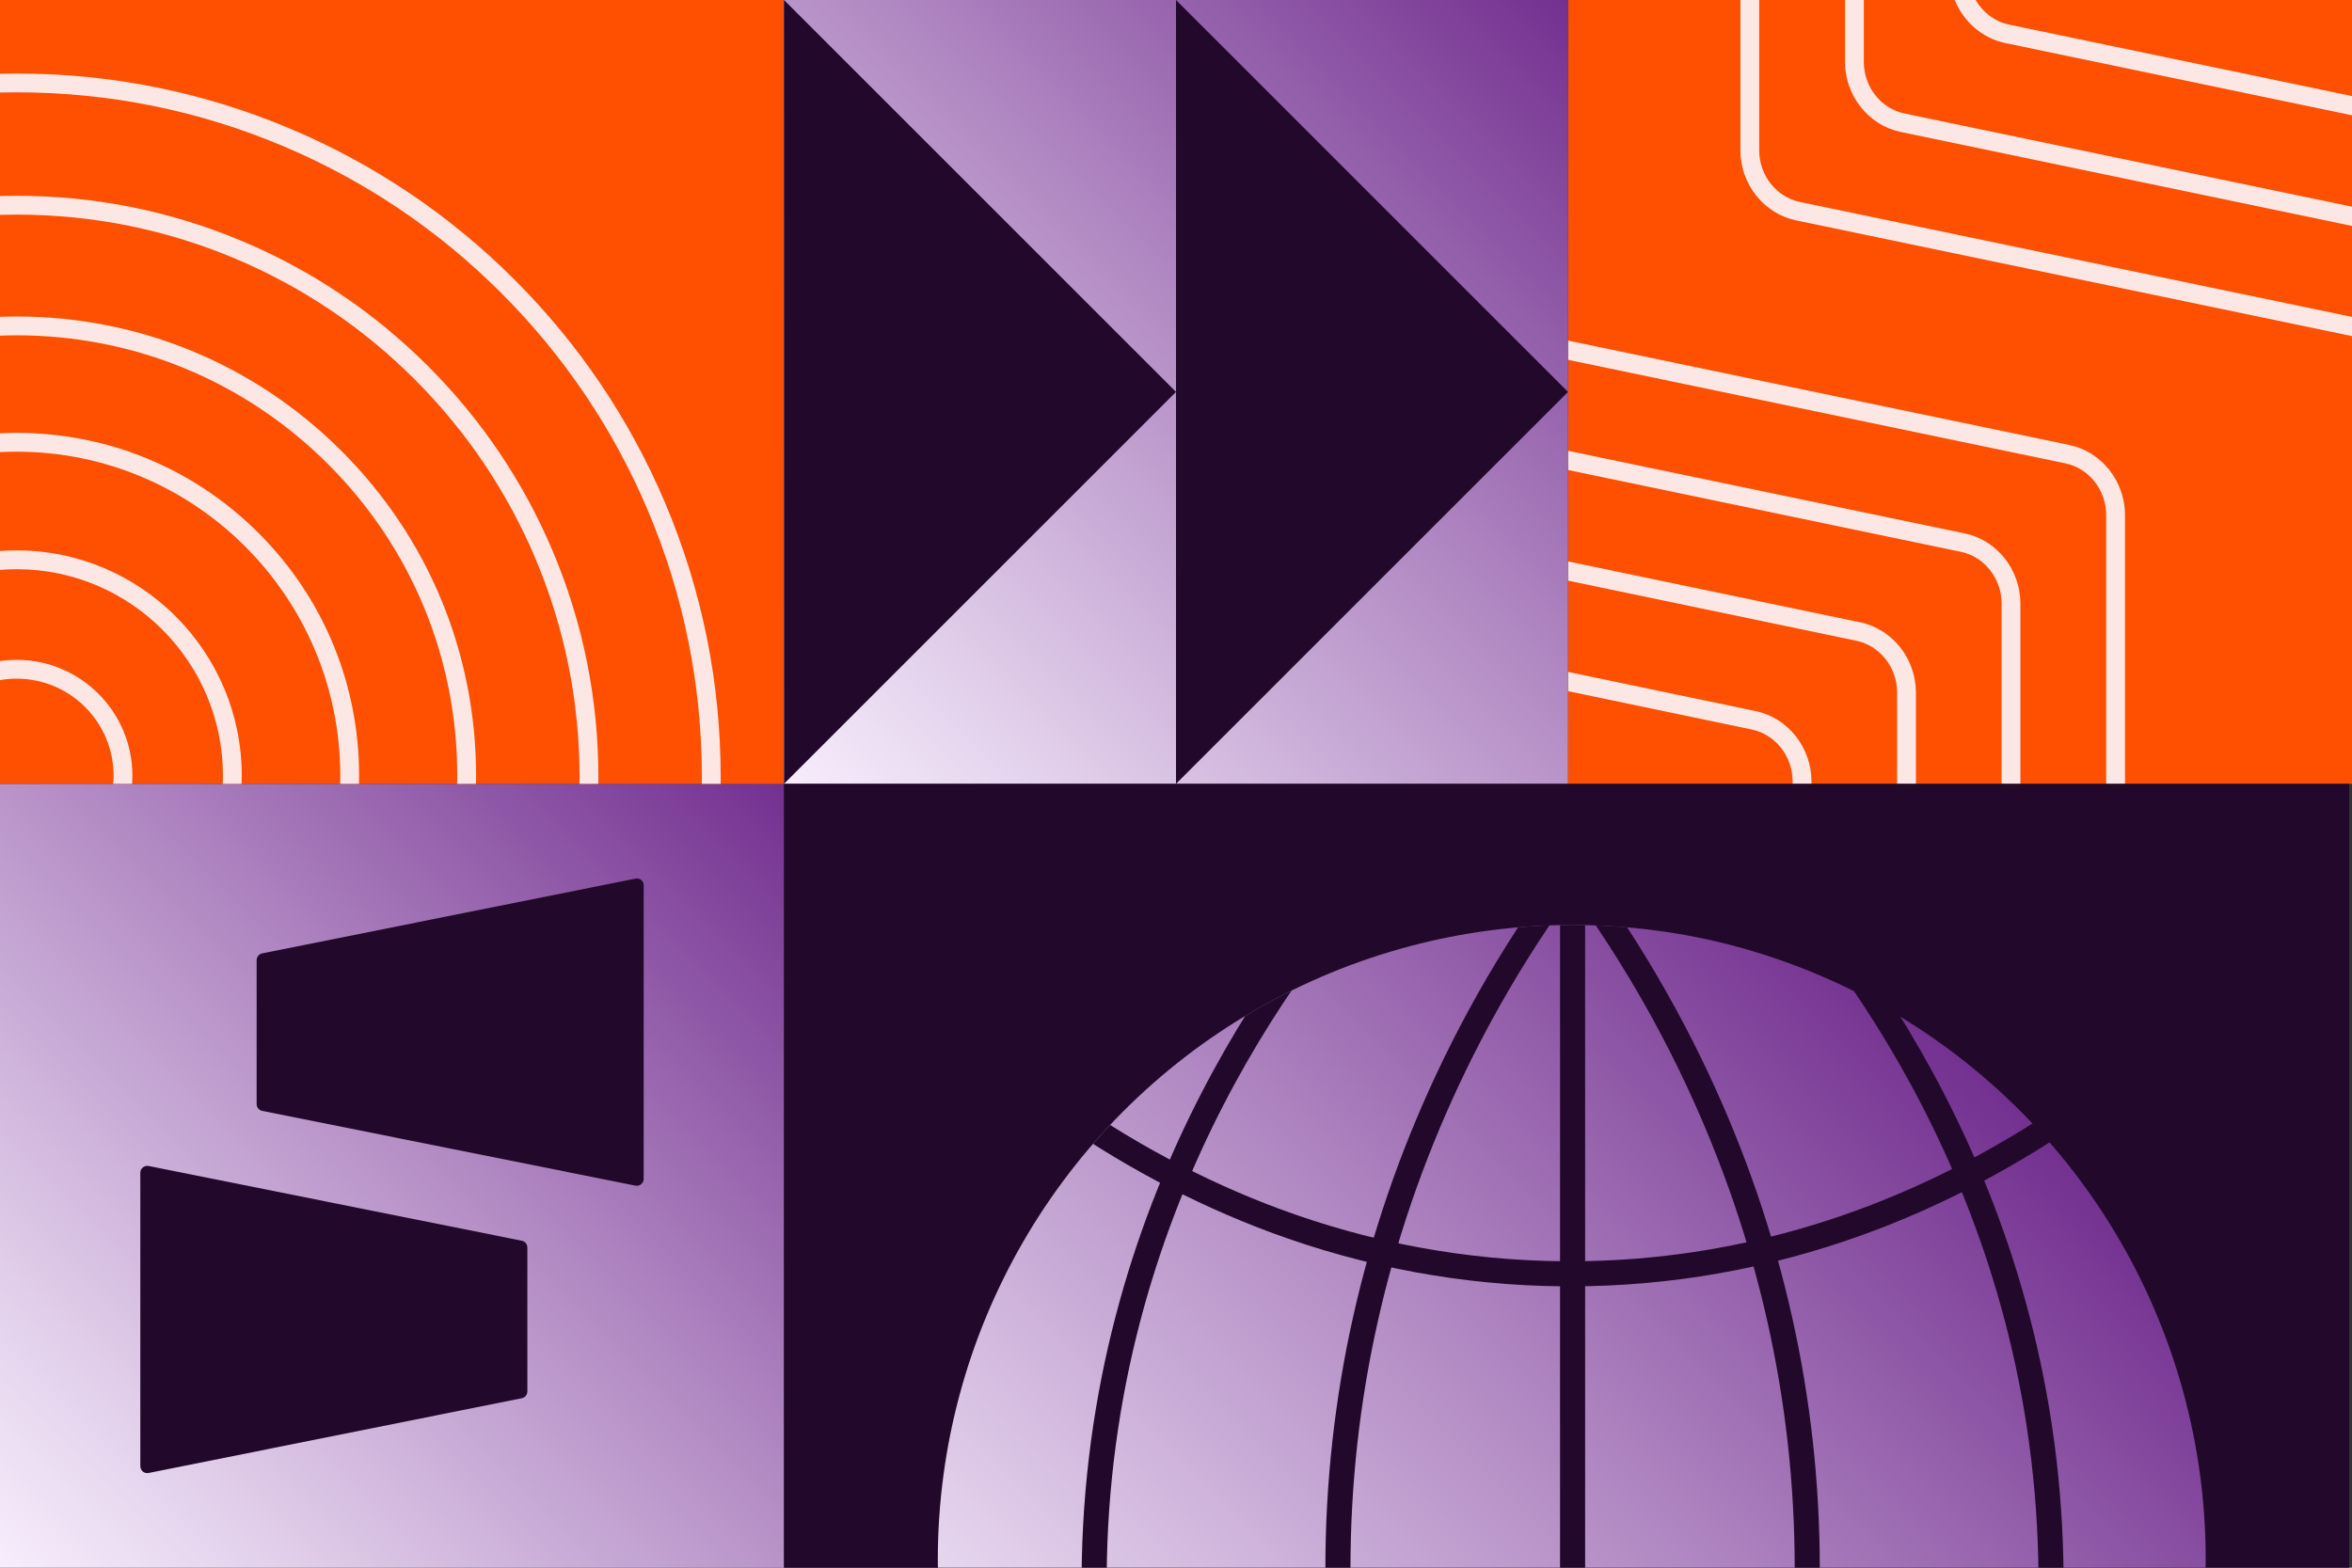
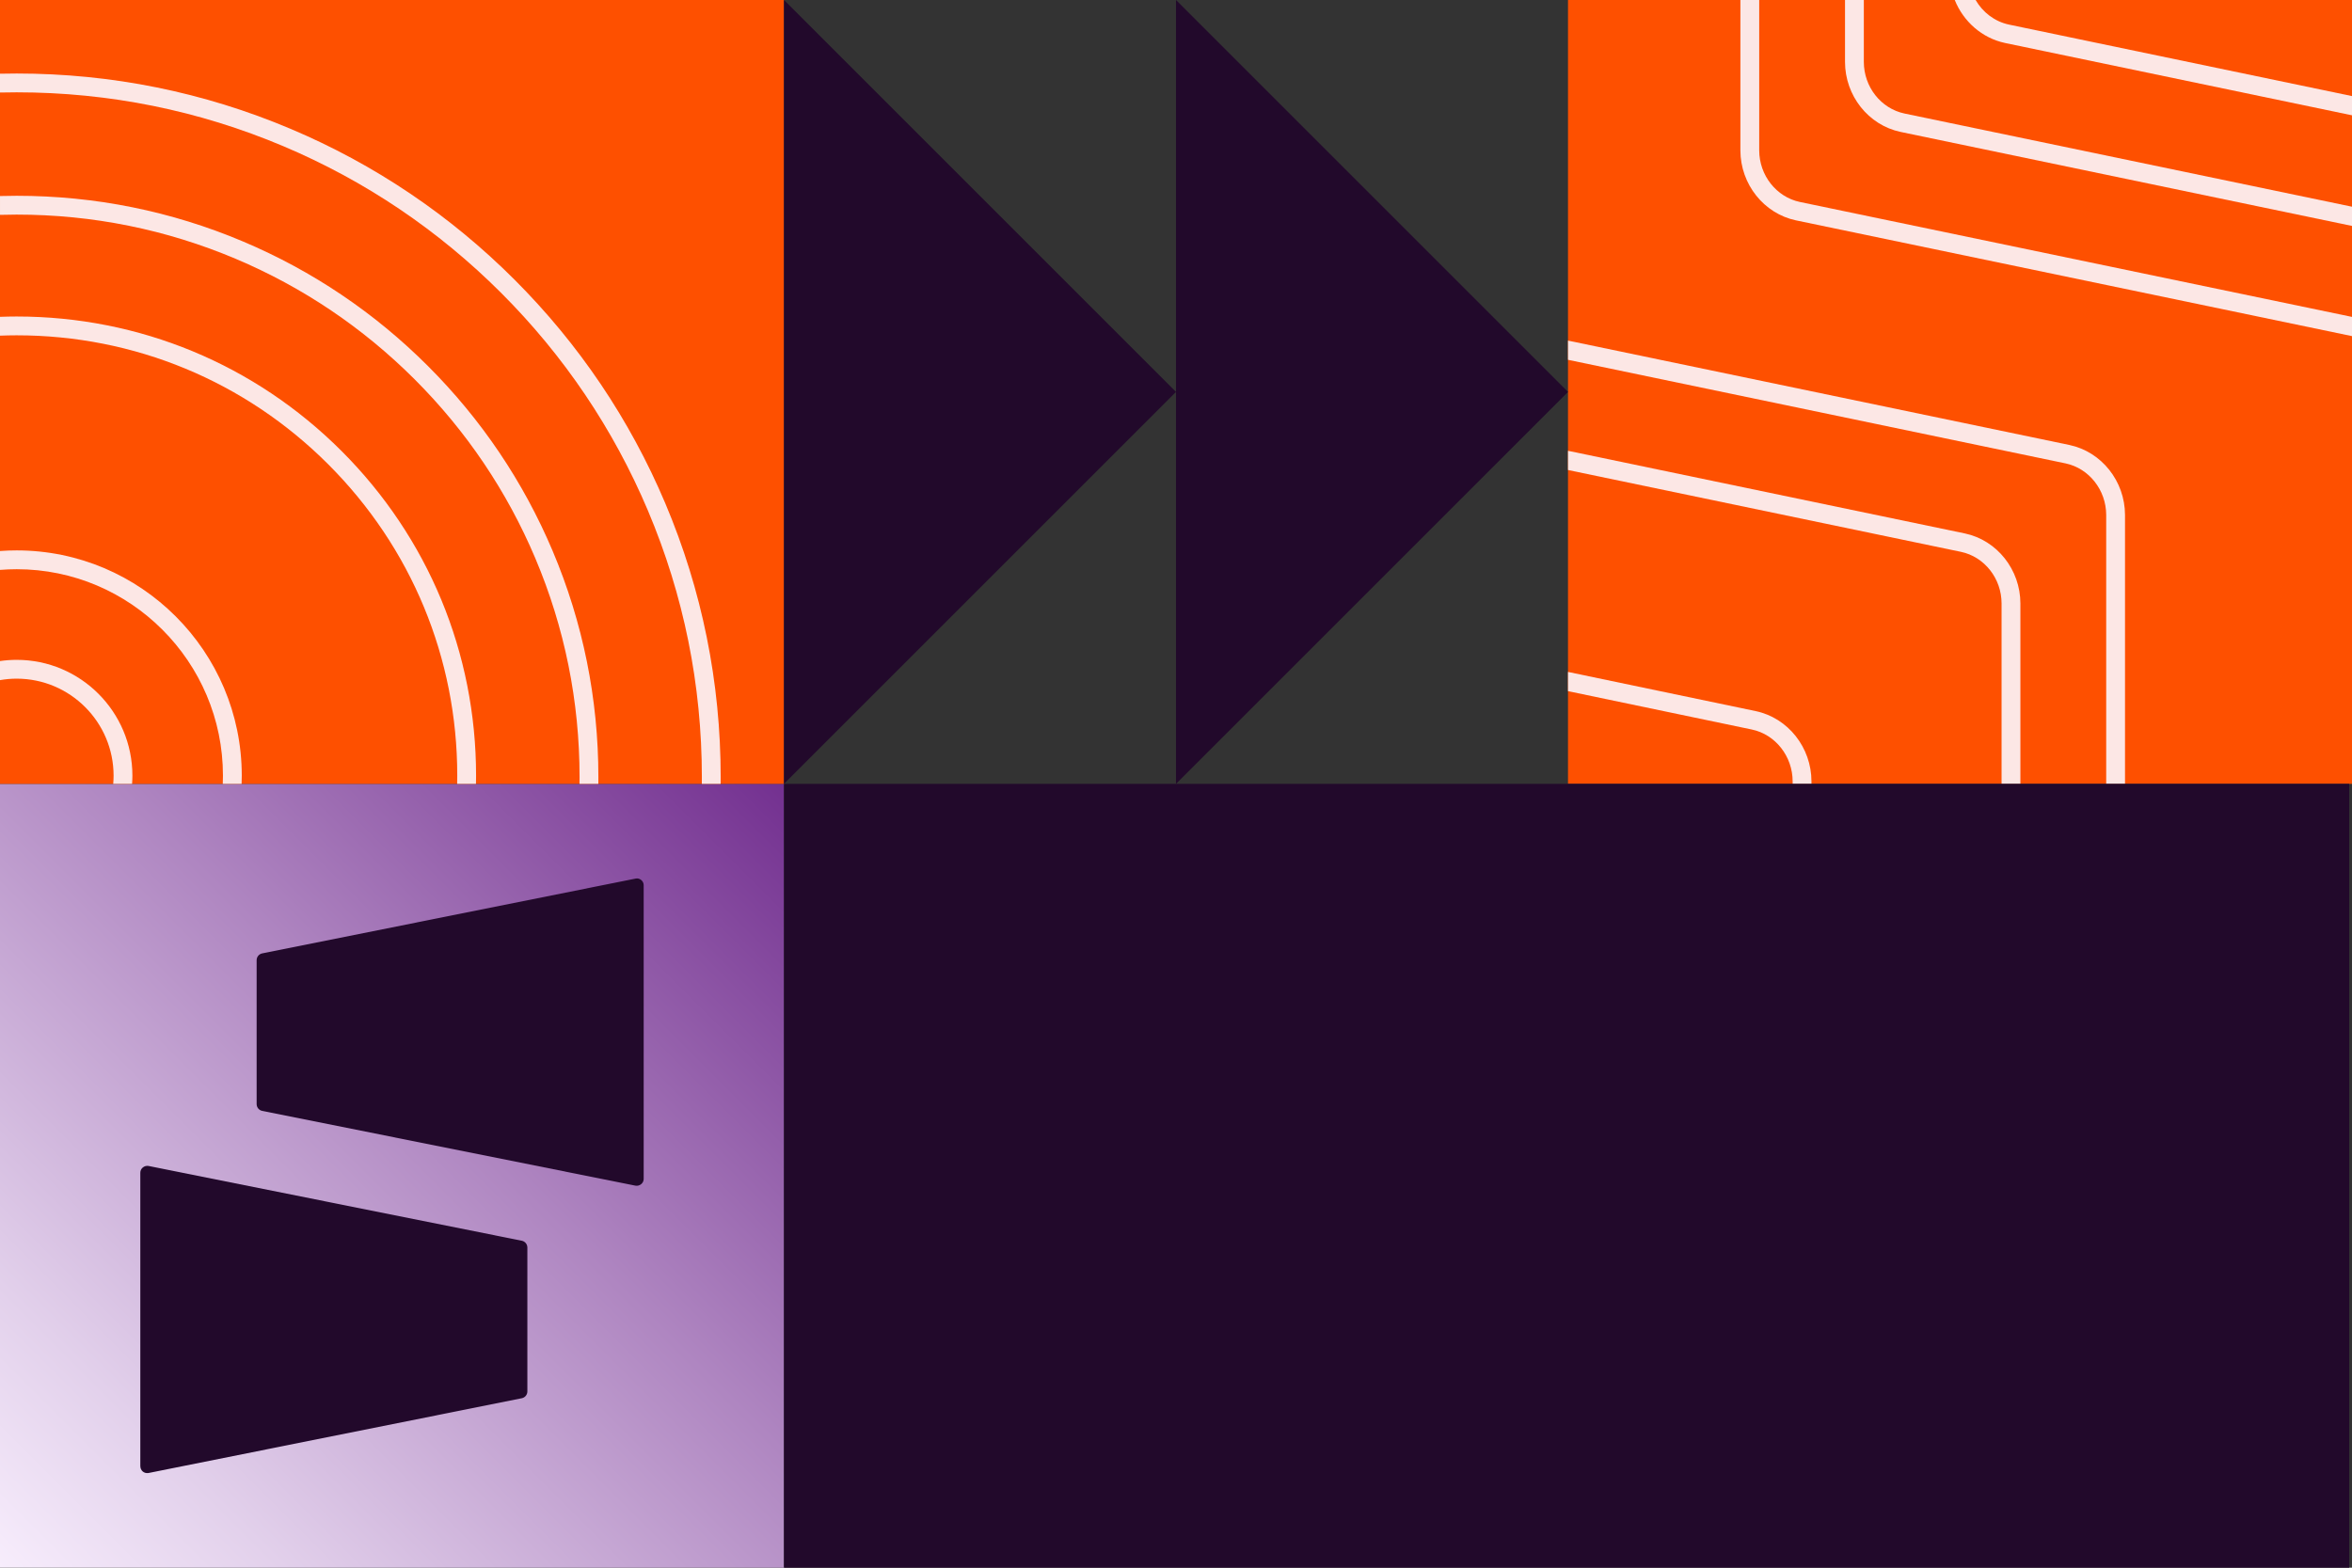
<svg xmlns="http://www.w3.org/2000/svg" xmlns:xlink="http://www.w3.org/1999/xlink" id="Layer_1" data-name="Layer 1" viewBox="0 0 1500 1000">
  <rect x="0" y="0" width="1500" height="1000" fill="#333333" stroke="none" />
  <defs>
    <style>
      .cls-1 {
        fill: none;
      }

      .cls-2 {
        fill: url(#New_Gradient_Swatch);
      }

      .cls-3 {
        fill: url(#linear-gradient);
      }

      .cls-4 {
        fill: #fce7e5;
      }

      .cls-5 {
        clip-path: url(#clippath-1);
      }

      .cls-6 {
        clip-path: url(#clippath-2);
      }

      .cls-7 {
        fill: #22092b;
      }

      .cls-8 {
        fill: #fe5000;
      }

      .cls-9 {
        fill: url(#New_Gradient_Swatch-2);
      }
    </style>
    <linearGradient id="New_Gradient_Swatch" data-name="New Gradient Swatch" x1="0" y1="1000" x2="500" y2="500" gradientUnits="userSpaceOnUse">
      <stop offset="0" stop-color="#f7edfc" />
      <stop offset=".181" stop-color="#e2d0eb" />
      <stop offset=".573" stop-color="#af86c1" />
      <stop offset="1" stop-color="#733090" />
    </linearGradient>
    <linearGradient id="linear-gradient" x1="500" y1="500" x2="1000" y2="0" gradientUnits="userSpaceOnUse">
      <stop offset="0" stop-color="#f7edfc" />
      <stop offset=".181" stop-color="#e2d0eb" />
      <stop offset=".573" stop-color="#af86c1" />
      <stop offset="1" stop-color="#733090" />
    </linearGradient>
    <clipPath id="clippath-1">
      <rect class="cls-7" x="749.111" y="250.889" width="500" height="998.223" transform="translate(1749.111 -249.111) rotate(90)" />
    </clipPath>
    <clipPath id="clippath-2">
-       <circle class="cls-1" cx="1002.924" cy="994.86" r="404.82" />
-     </clipPath>
+       </clipPath>
    <linearGradient id="New_Gradient_Swatch-2" data-name="New Gradient Swatch" x1="1721.631" y1="532.622" x2="2294.133" y2="-39.88" gradientTransform="translate(-1006.011 748.237)" xlink:href="#New_Gradient_Swatch" />
  </defs>
  <g>
    <path class="cls-2" d="M0,500v500h500v-500H0Z" />
    <g>
      <path class="cls-7" d="M336.33,887.55c0,2.169-1.518,3.904-3.471,4.338l-238.168,47.721c-2.819.433-5.206-1.518-5.206-4.556v-186.977c0-2.819,2.603-4.772,5.206-4.338l238.168,47.72c1.952.435,3.471,2.169,3.471,4.339v91.753Z" />
      <path class="cls-7" d="M410.514,751.98c0,2.82-2.603,4.772-5.206,4.339l-238.168-47.721c-1.952-.433-3.471-2.169-3.471-4.338v-91.753c0-2.169,1.518-3.905,3.471-4.339l238.168-47.721c2.602-.65,5.206,1.518,5.206,4.122v187.41Z" />
    </g>
  </g>
  <g>
    <g>
      <rect class="cls-8" width="500" height="500" />
      <g>
        <path class="cls-4" d="M424.258,320.985c-22.626-53.477-54.981-101.467-96.166-142.637-41.182-41.169-89.181-73.509-142.664-96.122C129.978,58.78,71.168,46.892,10.633,46.892c-3.551,0-7.095.044-10.633.126v12.002c3.538-.084,7.082-.128,10.633-.128,58.921,0,116.158,11.569,170.122,34.388,52.053,22.008,98.77,53.485,138.853,93.556,40.086,40.072,71.578,86.78,93.598,138.826,22.832,53.963,34.41,111.2,34.41,170.121,0,1.407-.013,2.812-.026,4.218h12c.013-1.405.026-2.811.026-4.218,0-60.537-11.896-119.347-35.358-174.797Z" />
        <path class="cls-4" d="M10.633,136.892c48.427,0,95.444,9.498,139.746,28.229,42.755,18.078,81.139,43.943,114.084,76.877,32.947,32.935,58.823,71.31,76.909,114.057,18.742,44.294,28.244,91.305,28.244,139.727,0,1.408-.036,2.812-.052,4.218h12.026c.016-1.405.026-2.811.026-4.218,0-50.038-9.822-98.622-29.192-144.404-18.692-44.177-45.432-83.834-79.477-117.867-34.044-34.033-73.71-60.761-117.895-79.443-45.788-19.36-94.377-29.177-144.418-29.177-3.552,0-7.096.055-10.633.154v12.015c3.537-.102,7.08-.169,10.633-.169Z" />
        <path class="cls-4" d="M10.633,213.89c75.053,0,145.614,29.218,198.685,82.271s82.298,123.591,82.298,198.62c0,1.743-.032,3.481-.064,5.219h12c.03-1.738.064-3.476.064-5.219,0-78.235-30.476-151.787-85.814-207.107-55.337-55.319-128.911-85.784-207.168-85.784-3.556,0-7.098.085-10.633.21v12.007c3.535-.13,7.077-.217,10.633-.217Z" />
-         <path class="cls-4" d="M10.633,288.123c113.8,0,206.383,92.707,206.383,206.658,0,1.745-.023,3.484-.066,5.219h12.003c.041-1.736.064-3.476.064-5.219,0-58.404-22.715-113.312-63.961-154.612-41.248-41.301-96.089-64.046-154.421-64.046-3.558,0-7.103.087-10.633.256v12.015c3.522-.18,7.067-.271,10.633-.271Z" />
        <path class="cls-4" d="M10.633,363.09c72.539,0,131.554,59.077,131.554,131.691,0,1.748-.045,3.486-.113,5.219h12.008c.062-1.733.105-3.471.105-5.219,0-79.231-64.398-143.691-143.554-143.691-3.576,0-7.122.136-10.633.395v12.037c3.508-.282,7.054-.432,10.633-.432Z" />
        <path class="cls-4" d="M10.633,432.905c34.081,0,61.809,27.758,61.809,61.876,0,1.759-.092,3.497-.236,5.219h12.031c.121-1.726.205-3.462.205-5.219,0-40.735-33.11-73.876-73.809-73.876-3.611,0-7.159.273-10.633.777v12.158c3.457-.603,7.006-.935,10.633-.935Z" />
      </g>
    </g>
    <g>
      <rect class="cls-8" x="1000" y="0" width="500" height="500" />
      <g>
        <path class="cls-4" d="M1145.384,140.567l354.616,73.839v-12.258l-352.153-73.326c-14.965-3.161-25.857-16.98-25.9-32.842V0h-12v95.997c.058,21.5,14.954,40.243,35.437,44.57Z" />
        <path class="cls-4" d="M1212.105,84.15l287.895,59.967v-12.258l-285.435-59.454c-15.005-3.162-25.896-17.016-25.896-32.942V0h-12v39.462c0,21.567,14.898,40.36,35.436,44.687Z" />
        <path class="cls-4" d="M1278.776,27.43l221.224,46.122v-12.258l-218.759-45.608c-9.111-1.925-16.71-7.803-21.284-15.686h-13.307c5.518,13.721,17.375,24.314,32.127,27.43Z" />
        <path class="cls-4" d="M1319.8,283.85l-319.799-66.59v12.258l317.336,66.077c14.965,3.162,25.857,16.98,25.9,32.842v171.564h12v-171.58c-.058-21.5-14.954-40.243-35.437-44.57Z" />
        <path class="cls-4" d="M1253.078,340.268l-253.078-52.715v12.258l250.618,52.202c15.005,3.161,25.896,17.015,25.896,32.941v115.045h12v-115.045c0-21.567-14.898-40.36-35.436-44.687Z" />
-         <path class="cls-4" d="M1186.407,396.987l-186.407-38.863v12.258l183.942,38.349c14.994,3.167,25.908,17.029,25.95,32.942v58.327h12v-58.343c-.058-21.552-14.975-40.337-35.485-44.67Z" />
        <path class="cls-4" d="M1119.737,453.606l-119.737-24.998v12.259l117.274,24.483c15.063,3.174,25.997,17.112,25.997,33.142v1.508h12v-1.508c0-21.671-14.94-40.547-35.534-44.886Z" />
      </g>
    </g>
    <g>
-       <rect class="cls-3" x="500" width="500" height="500" />
      <g>
        <polygon class="cls-7" points="500 0 500 500 750 250 500 0" />
        <polygon class="cls-7" points="750 0 750 500 1000 250 750 0" />
      </g>
    </g>
  </g>
  <g>
    <rect class="cls-7" x="749.111" y="250.889" width="500" height="998.223" transform="translate(1749.111 -249.111) rotate(90)" />
    <g class="cls-5">
      <g class="cls-6">
        <circle class="cls-9" cx="1001.871" cy="994.609" r="404.82" />
        <g>
          <rect class="cls-7" x="994.924" y="476.439" width="16" height="1036.841" />
          <path class="cls-7" d="M1001.455,820.551c-1.42,0-2.835-.006-4.256-.017-63.873-.496-126.894-12.139-187.311-34.606-49.353-18.353-97.325-44.033-142.582-76.326-71.86-51.276-118.43-105.534-139.794-133.314l12.683-9.754c16.763,21.797,63.612,78.102,136.404,130.044,44.111,31.475,90.832,56.492,138.865,74.354,58.667,21.816,119.853,33.122,181.859,33.603,63.125.494,125.476-10.25,185.331-31.921,48.96-17.726,96.619-42.867,141.652-74.724,74.252-52.527,121.619-109.359,138.537-131.356l12.683,9.755c-17.361,22.572-65.949,80.878-141.979,134.663-46.203,32.685-95.138,58.492-145.446,76.707-60.3,21.832-123.075,32.893-186.646,32.893Z" />
          <g>
            <g>
              <path class="cls-7" d="M880.021,1482.578c-28.803-30.206-71.162-81.329-109.387-153.338-56.019-105.529-83.168-218.051-80.692-334.439,5.094-239.497,134.627-400.495,190.082-458.598l11.575,11.047c-54.166,56.752-180.685,214.001-185.66,447.892-2.417,113.625,24.105,223.508,78.828,326.596,37.372,70.401,78.724,120.32,106.835,149.799l-11.58,11.041Z" />
              <path class="cls-7" d="M1014.654,1473.414c-38.153-46.41-72.385-101.064-98.995-158.053-46.778-100.183-70.464-206.212-70.398-315.143.066-108.704,23.782-214.501,70.49-314.453,26.59-56.9,60.79-111.481,98.903-157.842l12.36,10.161c-37.274,45.341-70.736,98.751-96.767,154.455-45.711,97.818-68.921,201.34-68.986,307.689-.065,106.571,23.115,210.32,68.895,308.365,26.05,55.791,59.543,109.272,96.857,154.661l-12.36,10.161Z" />
            </g>
            <g>
-               <path class="cls-7" d="M1125.827,1482.578l-11.58-11.041c28.11-29.48,69.463-79.398,106.834-149.799,54.723-103.088,81.245-212.972,78.828-326.596-4.975-233.889-131.494-391.14-185.659-447.892l11.574-11.047c55.455,58.103,184.988,219.102,190.082,458.598,2.475,116.388-24.673,228.909-80.692,334.439-38.225,72.009-80.584,123.132-109.387,153.338Z" />
+               <path class="cls-7" d="M1125.827,1482.578l-11.58-11.041c28.11-29.48,69.463-79.398,106.834-149.799,54.723-103.088,81.245-212.972,78.828-326.596-4.975-233.889-131.494-391.14-185.659-447.892c55.455,58.103,184.988,219.102,190.082,458.598,2.475,116.388-24.673,228.909-80.692,334.439-38.225,72.009-80.584,123.132-109.387,153.338Z" />
              <path class="cls-7" d="M991.194,1473.414l-12.36-10.161c37.314-45.389,70.806-98.87,96.857-154.661,45.78-98.045,68.96-201.794,68.895-308.365-.065-106.349-23.275-209.871-68.986-307.689-26.031-55.704-59.492-109.114-96.767-154.455l12.36-10.161c38.113,46.361,72.312,100.942,98.902,157.842,46.708,99.952,70.425,205.749,70.49,314.453.066,108.931-23.619,214.96-70.398,315.143-26.61,56.989-60.842,111.643-98.995,158.053Z" />
            </g>
          </g>
        </g>
      </g>
    </g>
  </g>
</svg>